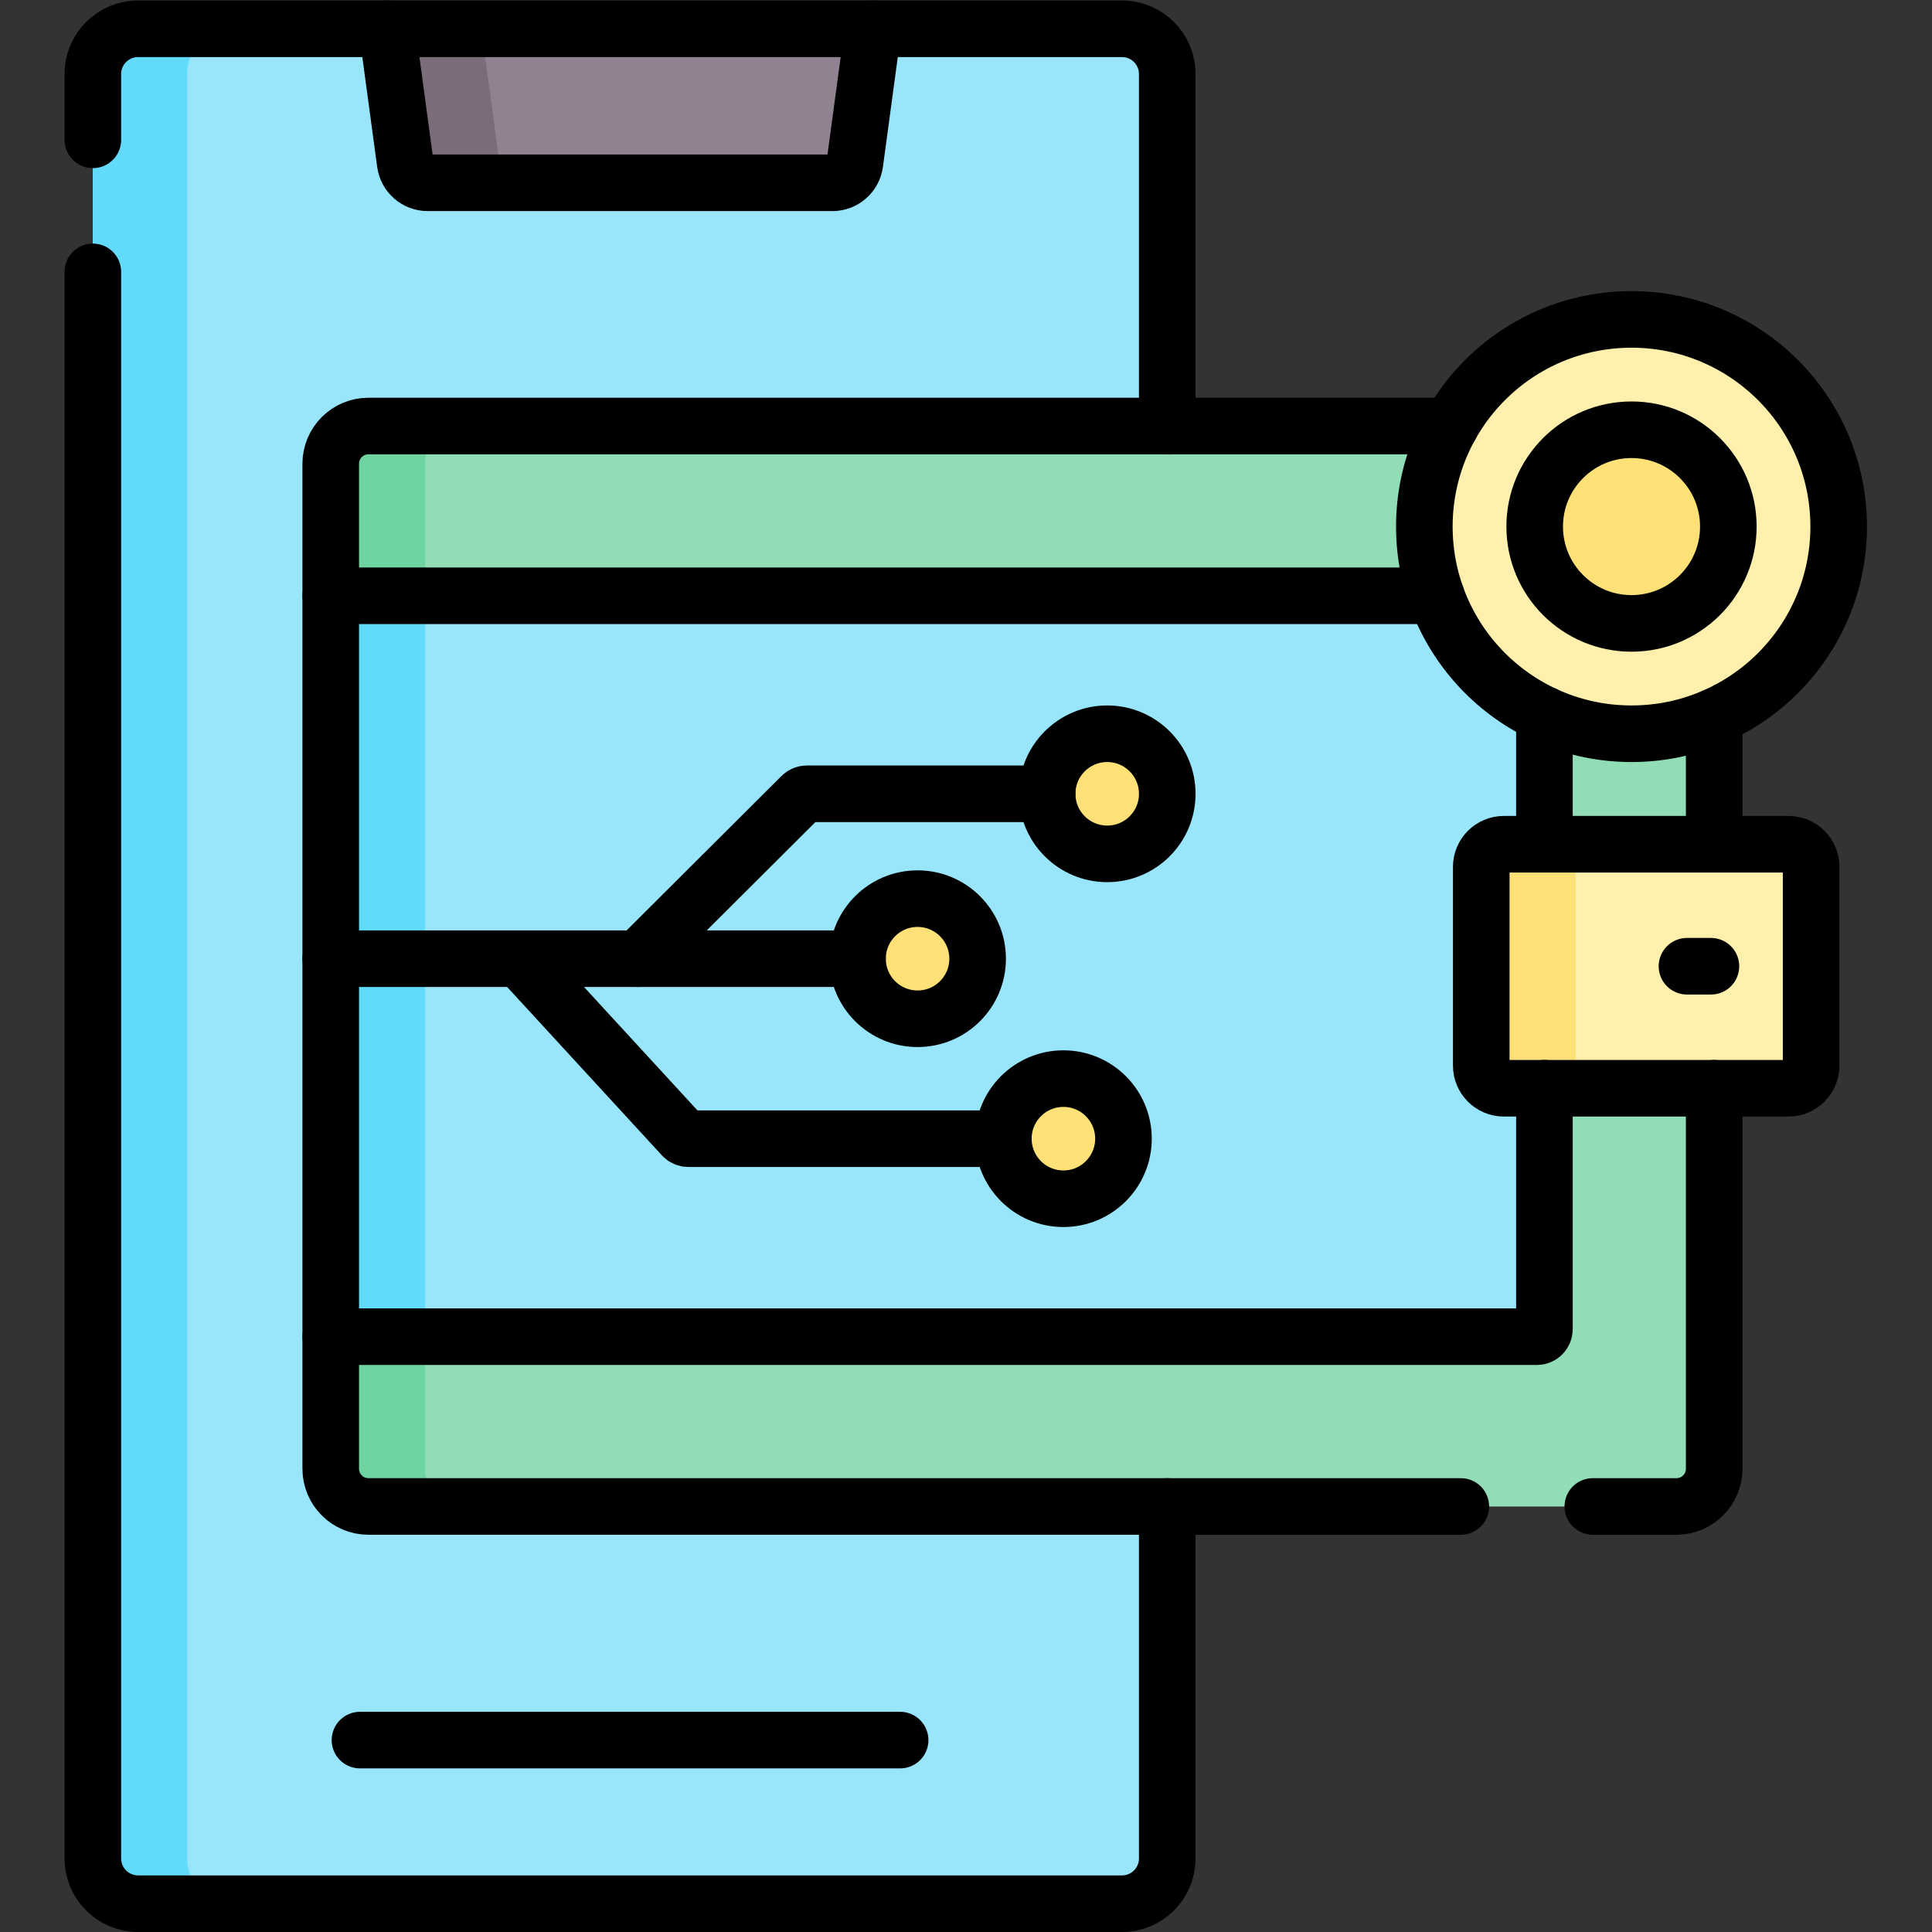
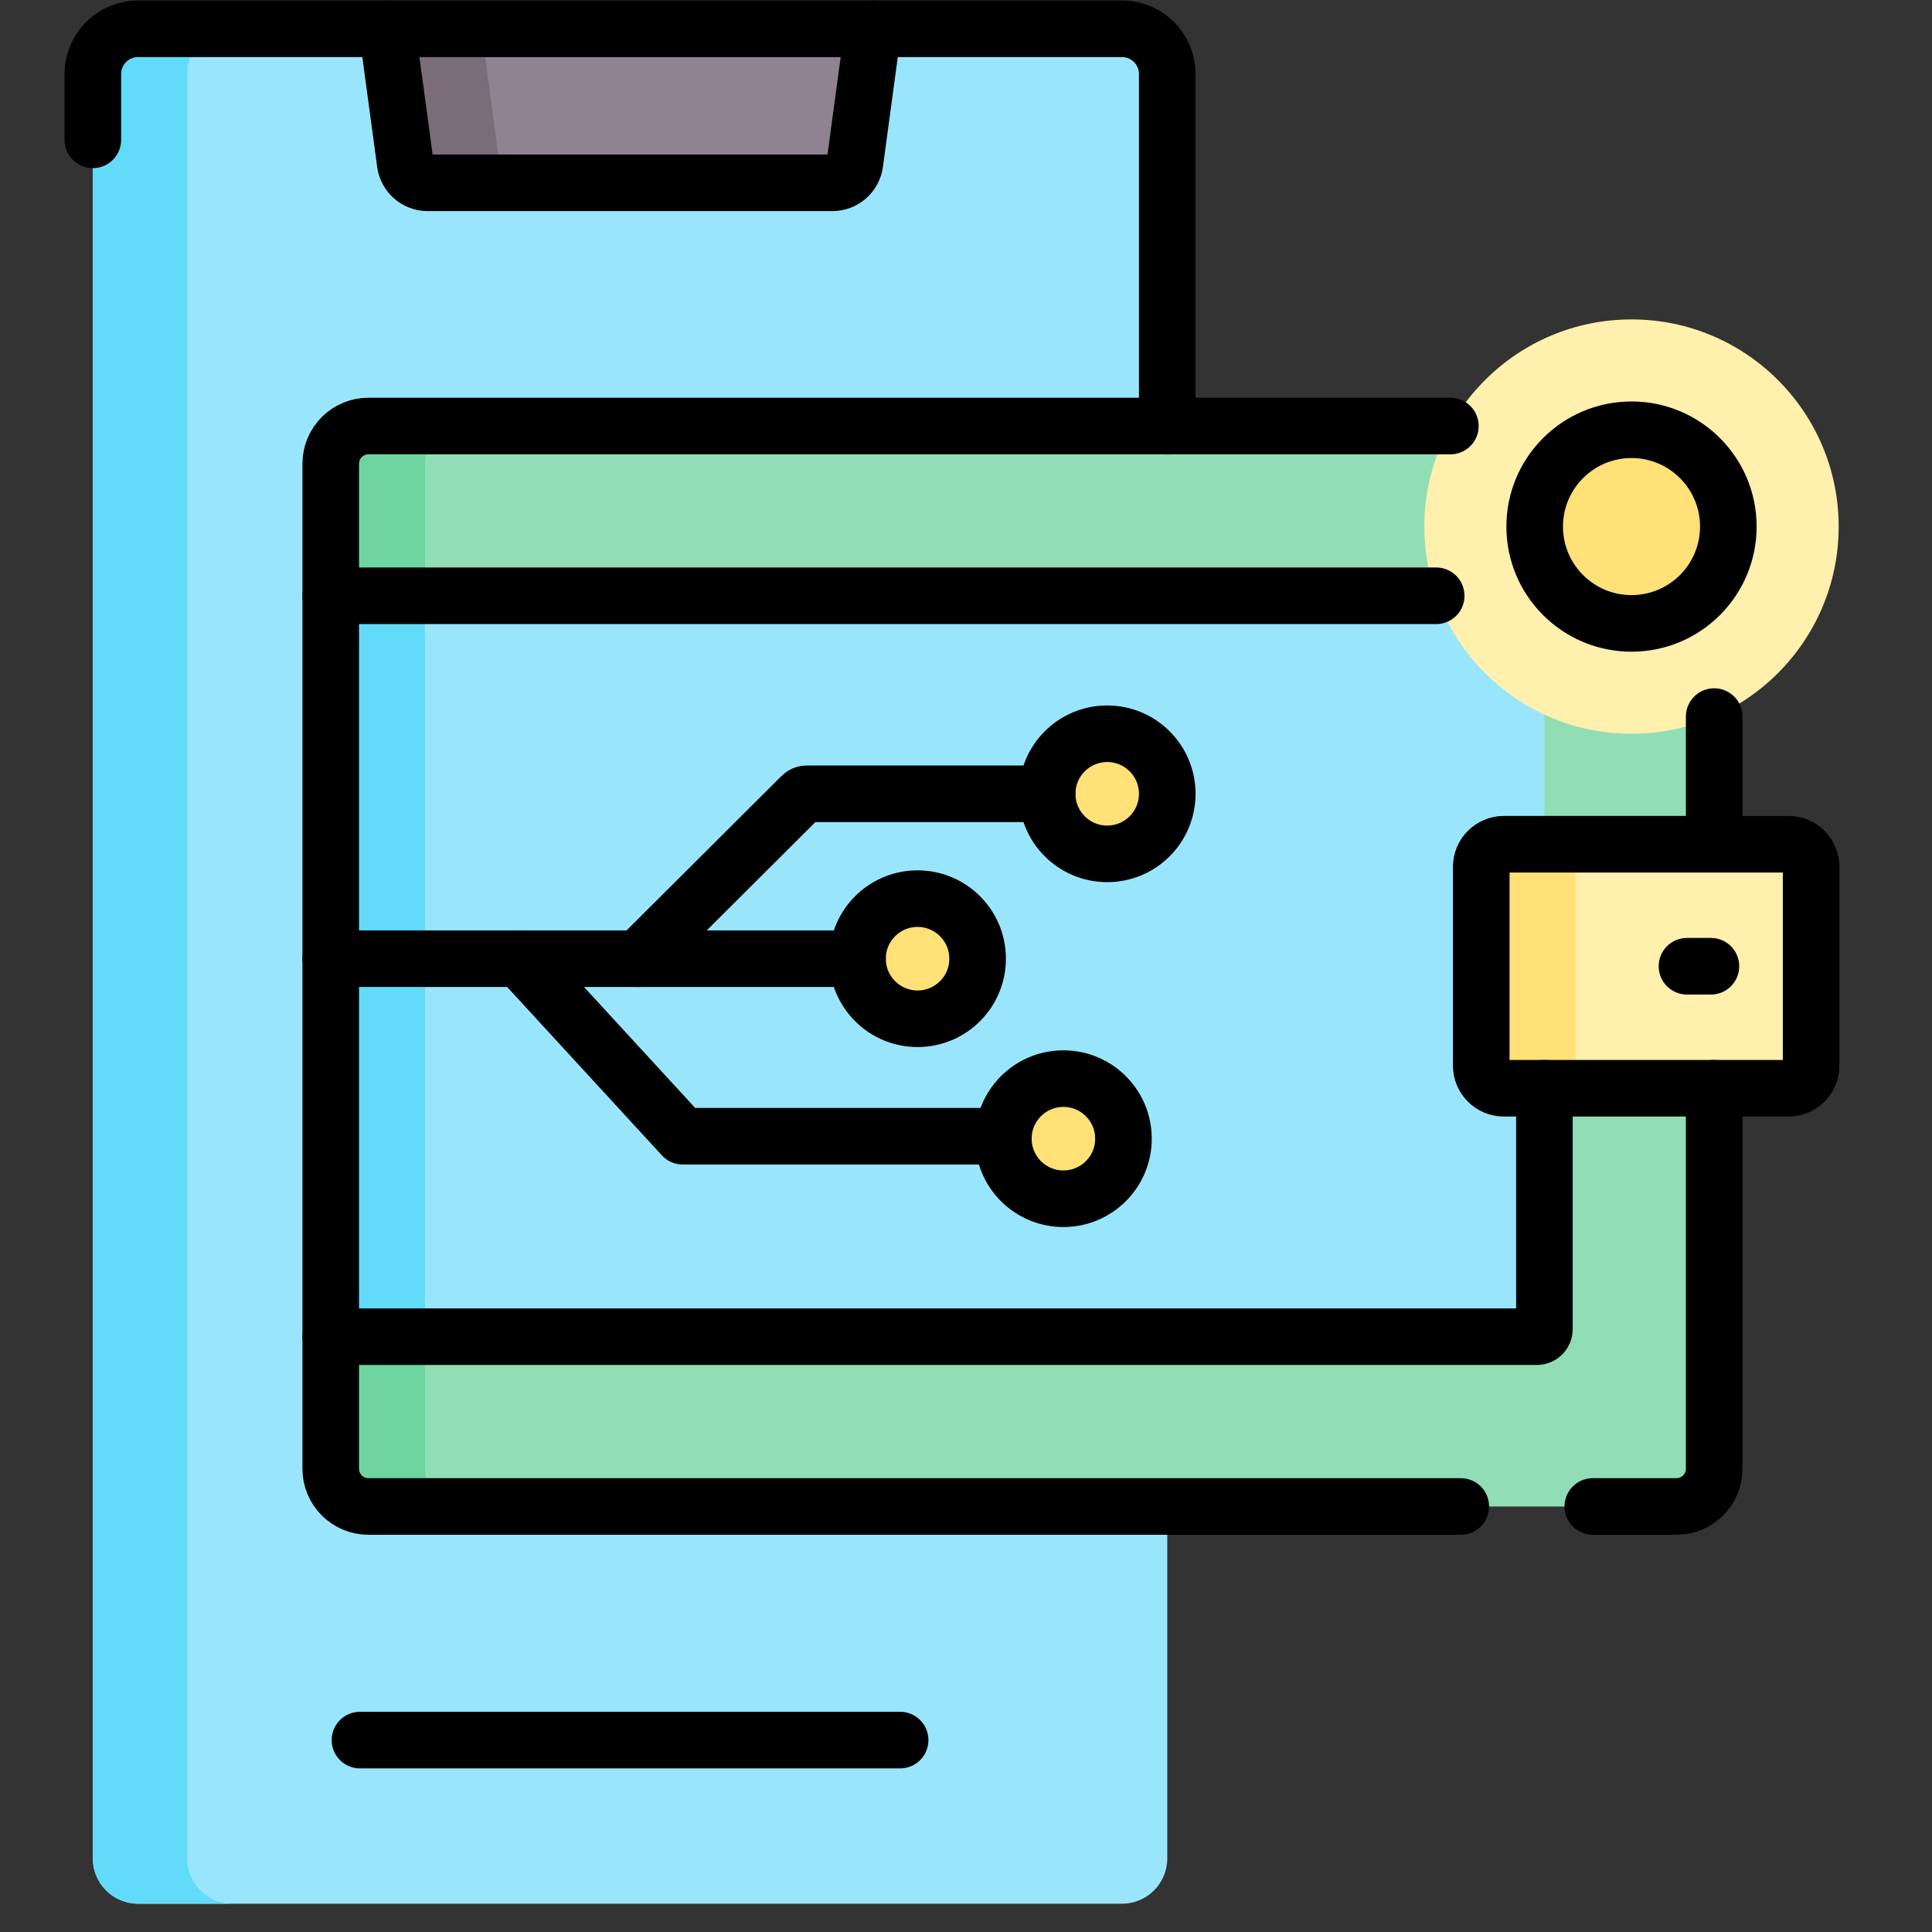
<svg xmlns="http://www.w3.org/2000/svg" version="1.1" id="svg5667" xml:space="preserve" width="682.667" height="682.667" viewBox="0 0 682.667 682.667">
  <rect x="0" y="0" width="682.667" height="682.667" fill="#333333" stroke="none" />
  <defs id="defs5671">
    <clipPath clipPathUnits="userSpaceOnUse" id="clipPath5681">
      <path d="M 0,512 H 512 V 0 H 0 Z" id="path5679" />
    </clipPath>
  </defs>
  <g id="g5673" transform="matrix(1.333,0,0,-1.333,0,682.667)">
    <g id="g5675">
      <g id="g5677" clip-path="url(#clipPath5681)">
        <g id="g5683" transform="translate(297.414,7.499)">
          <path d="m 0,0 h -260.805 c -6.627,0 -12,5.373 -12,12 v 473 c 0,6.627 5.373,12 12,12 H 0 c 6.627,0 12,-5.373 12,-12 V 12 C 12,5.373 6.627,0 0,0" style="fill:#99e6fc;fill-opacity:1;fill-rule:nonzero;stroke:none" id="path5685" />
        </g>
        <g id="g5687" transform="translate(231.427,504.499)">
          <path d="m 0,0 -4.82,-35.63 c -0.41,-2.98 -2.95,-5.2 -5.95,-5.2 h -107.29 c -3.01,0 -5.55,2.22 -5.95,5.2 L -128.83,0 Z" style="fill:#918291;fill-opacity:1;fill-rule:nonzero;stroke:none" id="path5689" />
        </g>
        <g id="g5691" transform="translate(138.362,463.671)">
          <path d="m 0,0 h -25 c -3.011,0 -5.551,2.22 -5.95,5.2 l -4.821,35.63 h 25 L -5.95,5.2 C -5.551,2.22 -3.011,0 0,0" style="fill:#7a6d79;fill-opacity:1;fill-rule:nonzero;stroke:none" id="path5693" />
        </g>
        <g id="g5695" transform="translate(444.388,112.796)">
          <path d="m 0,0 h -346.713 c -5.522,0 -10,4.477 -10,10 v 266.405 c 0,5.523 4.478,10 10,10 H 0 c 5.523,0 10,-4.477 10,-10 V 10 C 10,4.477 5.523,0 0,0" style="fill:#91deb6;fill-opacity:1;fill-rule:nonzero;stroke:none" id="path5697" />
        </g>
        <g id="g5699" transform="translate(122.672,112.801)">
          <path d="m 0,0 h -25 c -5.52,0 -10,4.47 -10,10 v 266.4 c 0,5.52 4.48,10 10,10 H 0 c -5.52,0 -10,-4.48 -10,-10 V 10 C -10,4.47 -5.52,0 0,0" style="fill:#6ed5a1;fill-opacity:1;fill-rule:nonzero;stroke:none" id="path5701" />
        </g>
        <g id="g5703" transform="translate(87.678,157.799)">
          <path d="m 0,0 h 319.71 c 1.104,0 2,0.896 2,2 v 192.4 c 0,1.104 -0.896,2 -2,2 H 0 Z" style="fill:#99e6fc;fill-opacity:1;fill-rule:nonzero;stroke:none" id="path5705" />
        </g>
        <path d="m 112.682,157.801 h -25 v 196.4 h 25 z" style="fill:#62dbfb;fill-opacity:1;fill-rule:nonzero;stroke:none" id="path5707" />
        <g id="g5709" transform="translate(474.087,223.656)">
          <path d="m 0,0 h -75.44 c -3.314,0 -6,2.687 -6,6 v 52.685 c 0,3.314 2.686,6 6,6 H 0 c 3.314,0 6,-2.686 6,-6 V 6 C 6,2.687 3.314,0 0,0" style="fill:#fff0ad;fill-opacity:1;fill-rule:nonzero;stroke:none" id="path5711" />
        </g>
        <g id="g5713" transform="translate(259.146,257.999)">
          <path d="m 0,0 c 0,-8.792 -7.127,-15.92 -15.92,-15.92 -8.793,0 -15.92,7.128 -15.92,15.92 0,8.792 7.127,15.92 15.92,15.92 C -7.127,15.92 0,8.792 0,0" style="fill:#ffe177;fill-opacity:1;fill-rule:nonzero;stroke:none" id="path5715" />
        </g>
        <g id="g5717" transform="translate(309.414,301.708)">
          <path d="m 0,0 c 0,-8.793 -7.128,-15.92 -15.921,-15.92 -8.792,0 -15.92,7.127 -15.92,15.92 0,8.792 7.128,15.92 15.92,15.92 C -7.128,15.92 0,8.792 0,0" style="fill:#ffe177;fill-opacity:1;fill-rule:nonzero;stroke:none" id="path5719" />
        </g>
        <g id="g5721" transform="translate(297.806,210.29)">
          <path d="m 0,0 c 0,-8.792 -7.128,-15.92 -15.921,-15.92 -8.792,0 -15.92,7.128 -15.92,15.92 0,8.792 7.128,15.92 15.92,15.92 C -7.128,15.92 0,8.792 0,0" style="fill:#ffe177;fill-opacity:1;fill-rule:nonzero;stroke:none" id="path5723" />
        </g>
        <g id="g5725" transform="translate(487.391,372.543)">
          <path d="m 0,0 c 0,-30.329 -24.587,-54.916 -54.916,-54.916 -30.329,0 -54.915,24.587 -54.915,54.916 0,30.329 24.586,54.916 54.915,54.916 C -24.587,54.916 0,30.329 0,0" style="fill:#fff0ad;fill-opacity:1;fill-rule:nonzero;stroke:none" id="path5727" />
        </g>
        <g id="g5729" transform="translate(458.141,372.543)">
          <path d="m 0,0 c 0,-14.174 -11.491,-25.666 -25.666,-25.666 -14.175,0 -25.665,11.492 -25.665,25.666 0,14.175 11.49,25.666 25.665,25.666 C -11.491,25.666 0,14.175 0,0" style="fill:#ffe177;fill-opacity:1;fill-rule:nonzero;stroke:none" id="path5731" />
        </g>
        <g id="g5733" transform="translate(61.612,7.501)">
          <path d="m 0,0 h -25 c -6.631,0 -12,5.37 -12,12 v 473 c 0,6.63 5.369,12 12,12 H 0 c -6.631,0 -12,-5.37 -12,-12 V 12 C -12,5.37 -6.631,0 0,0" style="fill:#62dbfb;fill-opacity:1;fill-rule:nonzero;stroke:none" id="path5735" />
        </g>
        <g id="g5737" transform="translate(423.642,223.661)">
          <path d="m 0,0 h -25 c -3.31,0 -6,2.68 -6,6 v 52.68 c 0,3.31 2.69,6 6,6 H 0 c -3.31,0 -6,-2.69 -6,-6 V 6 C -6,2.68 -3.31,0 0,0" style="fill:#ffe177;fill-opacity:1;fill-rule:nonzero;stroke:none" id="path5739" />
        </g>
        <g id="g5741" transform="translate(24.609,475.06)">
          <path d="m 0,0 v 17.44 c 0,6.63 5.37,12 12,12 h 260.801 c 6.63,0 12,-5.37 12,-12 v -93.3" style="fill:none;stroke:#000000;stroke-width:15;stroke-linecap:round;stroke-linejoin:round;stroke-miterlimit:10;stroke-dasharray:none;stroke-opacity:1" id="path5743" />
        </g>
        <g id="g5745" transform="translate(309.41,112.8)">
-           <path d="m 0,0 v -93.3 c 0,-6.63 -5.37,-12 -12,-12 h -260.801 c -6.63,0 -12,5.37 -12,12 v 420.56" style="fill:none;stroke:#000000;stroke-width:15;stroke-linecap:round;stroke-linejoin:round;stroke-miterlimit:10;stroke-dasharray:none;stroke-opacity:1" id="path5747" />
-         </g>
+           </g>
        <g id="g5749" transform="translate(95.419,50.87)">
          <path d="M 0,0 H 143.185" style="fill:none;stroke:#000000;stroke-width:15;stroke-linecap:round;stroke-linejoin:round;stroke-miterlimit:10;stroke-dasharray:none;stroke-opacity:1" id="path5751" />
        </g>
        <g id="g5753" transform="translate(231.427,504.5)">
          <path d="m 0,0 -4.82,-35.63 c -0.41,-2.98 -2.951,-5.2 -5.951,-5.2 h -107.29 c -3.009,0 -5.549,2.22 -5.949,5.2 L -128.83,0" style="fill:none;stroke:#000000;stroke-width:15;stroke-linecap:round;stroke-linejoin:round;stroke-miterlimit:10;stroke-dasharray:none;stroke-opacity:1" id="path5755" />
        </g>
        <g id="g5757" transform="translate(384.46,399.2)">
          <path d="m 0,0 h -286.79 c -5.521,0 -10,-4.47 -10,-10 v -266.4 c 0,-5.53 4.479,-10 10,-10 H 2.76" style="fill:none;stroke:#000000;stroke-width:15;stroke-linecap:round;stroke-linejoin:round;stroke-miterlimit:10;stroke-dasharray:none;stroke-opacity:1" id="path5759" />
        </g>
        <g id="g5761" transform="translate(454.39,223.66)">
          <path d="m 0,0 v -100.86 c 0,-5.53 -4.479,-10 -10,-10 h -22.17" style="fill:none;stroke:#000000;stroke-width:15;stroke-linecap:round;stroke-linejoin:round;stroke-miterlimit:10;stroke-dasharray:none;stroke-opacity:1" id="path5763" />
        </g>
        <g id="g5765" transform="translate(454.39,288.34)">
          <path d="M 0,0 V 33.84" style="fill:none;stroke:#000000;stroke-width:15;stroke-linecap:round;stroke-linejoin:round;stroke-miterlimit:10;stroke-dasharray:none;stroke-opacity:1" id="path5767" />
        </g>
        <g id="g5769" transform="translate(409.39,223.66)">
          <path d="m 0,0 v -63.86 c 0,-1.1 -0.899,-2 -2,-2 h -319.71" style="fill:none;stroke:#000000;stroke-width:15;stroke-linecap:round;stroke-linejoin:round;stroke-miterlimit:10;stroke-dasharray:none;stroke-opacity:1" id="path5771" />
        </g>
        <g id="g5773" transform="translate(409.39,288.34)">
-           <path d="M 0,0 V 34.37" style="fill:none;stroke:#000000;stroke-width:15;stroke-linecap:round;stroke-linejoin:round;stroke-miterlimit:10;stroke-dasharray:none;stroke-opacity:1" id="path5775" />
-         </g>
+           </g>
        <g id="g5777" transform="translate(380.7,354.2)">
          <path d="M 0,0 H -293.021" style="fill:none;stroke:#000000;stroke-width:15;stroke-linecap:round;stroke-linejoin:round;stroke-miterlimit:10;stroke-dasharray:none;stroke-opacity:1" id="path5779" />
        </g>
        <g id="g5781" transform="translate(474.087,223.658)">
          <path d="m 0,0 h -75.44 c -3.315,0 -6,2.686 -6,6 v 52.685 c 0,3.314 2.685,6 6,6 H 0 c 3.313,0 6,-2.686 6,-6 V 6 C 6,2.686 3.313,0 0,0 Z" style="fill:none;stroke:#000000;stroke-width:15;stroke-linecap:round;stroke-linejoin:round;stroke-miterlimit:10;stroke-dasharray:none;stroke-opacity:1" id="path5783" />
        </g>
        <g id="g5785" transform="translate(447.175,256)">
          <path d="M 0,0 H 6.352" style="fill:none;stroke:#000000;stroke-width:15;stroke-linecap:round;stroke-linejoin:round;stroke-miterlimit:10;stroke-dasharray:none;stroke-opacity:1" id="path5787" />
        </g>
        <g id="g5789" transform="translate(227.31,258)">
          <path d="M 0,0 H -139.64" style="fill:none;stroke:#000000;stroke-width:15;stroke-linecap:round;stroke-linejoin:round;stroke-miterlimit:10;stroke-dasharray:none;stroke-opacity:1" id="path5791" />
        </g>
        <g id="g5793" transform="translate(169.2,258)">
          <path d="m 0,0 43.26,43.13 c 0.37,0.37 0.88,0.58 1.41,0.58 h 63.699" style="fill:none;stroke:#000000;stroke-width:15;stroke-linecap:round;stroke-linejoin:round;stroke-miterlimit:10;stroke-dasharray:none;stroke-opacity:1" id="path5795" />
        </g>
        <g id="g5797" transform="translate(259.146,258)">
          <path d="m 0,0 c 0,-8.792 -7.128,-15.92 -15.92,-15.92 -8.793,0 -15.921,7.128 -15.921,15.92 0,8.792 7.128,15.92 15.921,15.92 C -7.128,15.92 0,8.792 0,0 Z" style="fill:none;stroke:#000000;stroke-width:15;stroke-linecap:round;stroke-linejoin:round;stroke-miterlimit:10;stroke-dasharray:none;stroke-opacity:1" id="path5799" />
        </g>
        <g id="g5801" transform="translate(137.73,258)">
-           <path d="m 0,0 43.25,-47.06 c 0.38,-0.41 0.92,-0.65 1.471,-0.65 h 83.509" style="fill:none;stroke:#000000;stroke-width:15;stroke-linecap:round;stroke-linejoin:round;stroke-miterlimit:10;stroke-dasharray:none;stroke-opacity:1" id="path5803" />
+           <path d="m 0,0 43.25,-47.06 h 83.509" style="fill:none;stroke:#000000;stroke-width:15;stroke-linecap:round;stroke-linejoin:round;stroke-miterlimit:10;stroke-dasharray:none;stroke-opacity:1" id="path5803" />
        </g>
        <g id="g5805" transform="translate(309.414,301.709)">
          <path d="m 0,0 c 0,-8.792 -7.128,-15.92 -15.921,-15.92 -8.792,0 -15.92,7.128 -15.92,15.92 0,8.792 7.128,15.92 15.92,15.92 C -7.128,15.92 0,8.792 0,0 Z" style="fill:none;stroke:#000000;stroke-width:15;stroke-linecap:round;stroke-linejoin:round;stroke-miterlimit:10;stroke-dasharray:none;stroke-opacity:1" id="path5807" />
        </g>
        <g id="g5809" transform="translate(297.805,210.291)">
          <path d="m 0,0 c 0,-8.792 -7.127,-15.92 -15.92,-15.92 -8.793,0 -15.92,7.128 -15.92,15.92 0,8.792 7.127,15.92 15.92,15.92 C -7.127,15.92 0,8.792 0,0 Z" style="fill:none;stroke:#000000;stroke-width:15;stroke-linecap:round;stroke-linejoin:round;stroke-miterlimit:10;stroke-dasharray:none;stroke-opacity:1" id="path5811" />
        </g>
        <g id="g5813" transform="translate(487.391,372.544)">
-           <path d="m 0,0 c 0,-30.329 -24.587,-54.915 -54.916,-54.915 -30.329,0 -54.915,24.586 -54.915,54.915 0,30.329 24.586,54.916 54.915,54.916 C -24.587,54.916 0,30.329 0,0 Z" style="fill:none;stroke:#000000;stroke-width:15;stroke-linecap:round;stroke-linejoin:round;stroke-miterlimit:10;stroke-dasharray:none;stroke-opacity:1" id="path5815" />
-         </g>
+           </g>
        <g id="g5817" transform="translate(458.141,372.544)">
          <path d="m 0,0 c 0,-14.174 -11.491,-25.665 -25.666,-25.665 -14.175,0 -25.665,11.491 -25.665,25.665 0,14.175 11.49,25.666 25.665,25.666 C -11.491,25.666 0,14.175 0,0 Z" style="fill:none;stroke:#000000;stroke-width:15;stroke-linecap:round;stroke-linejoin:round;stroke-miterlimit:10;stroke-dasharray:none;stroke-opacity:1" id="path5819" />
        </g>
      </g>
    </g>
  </g>
</svg>